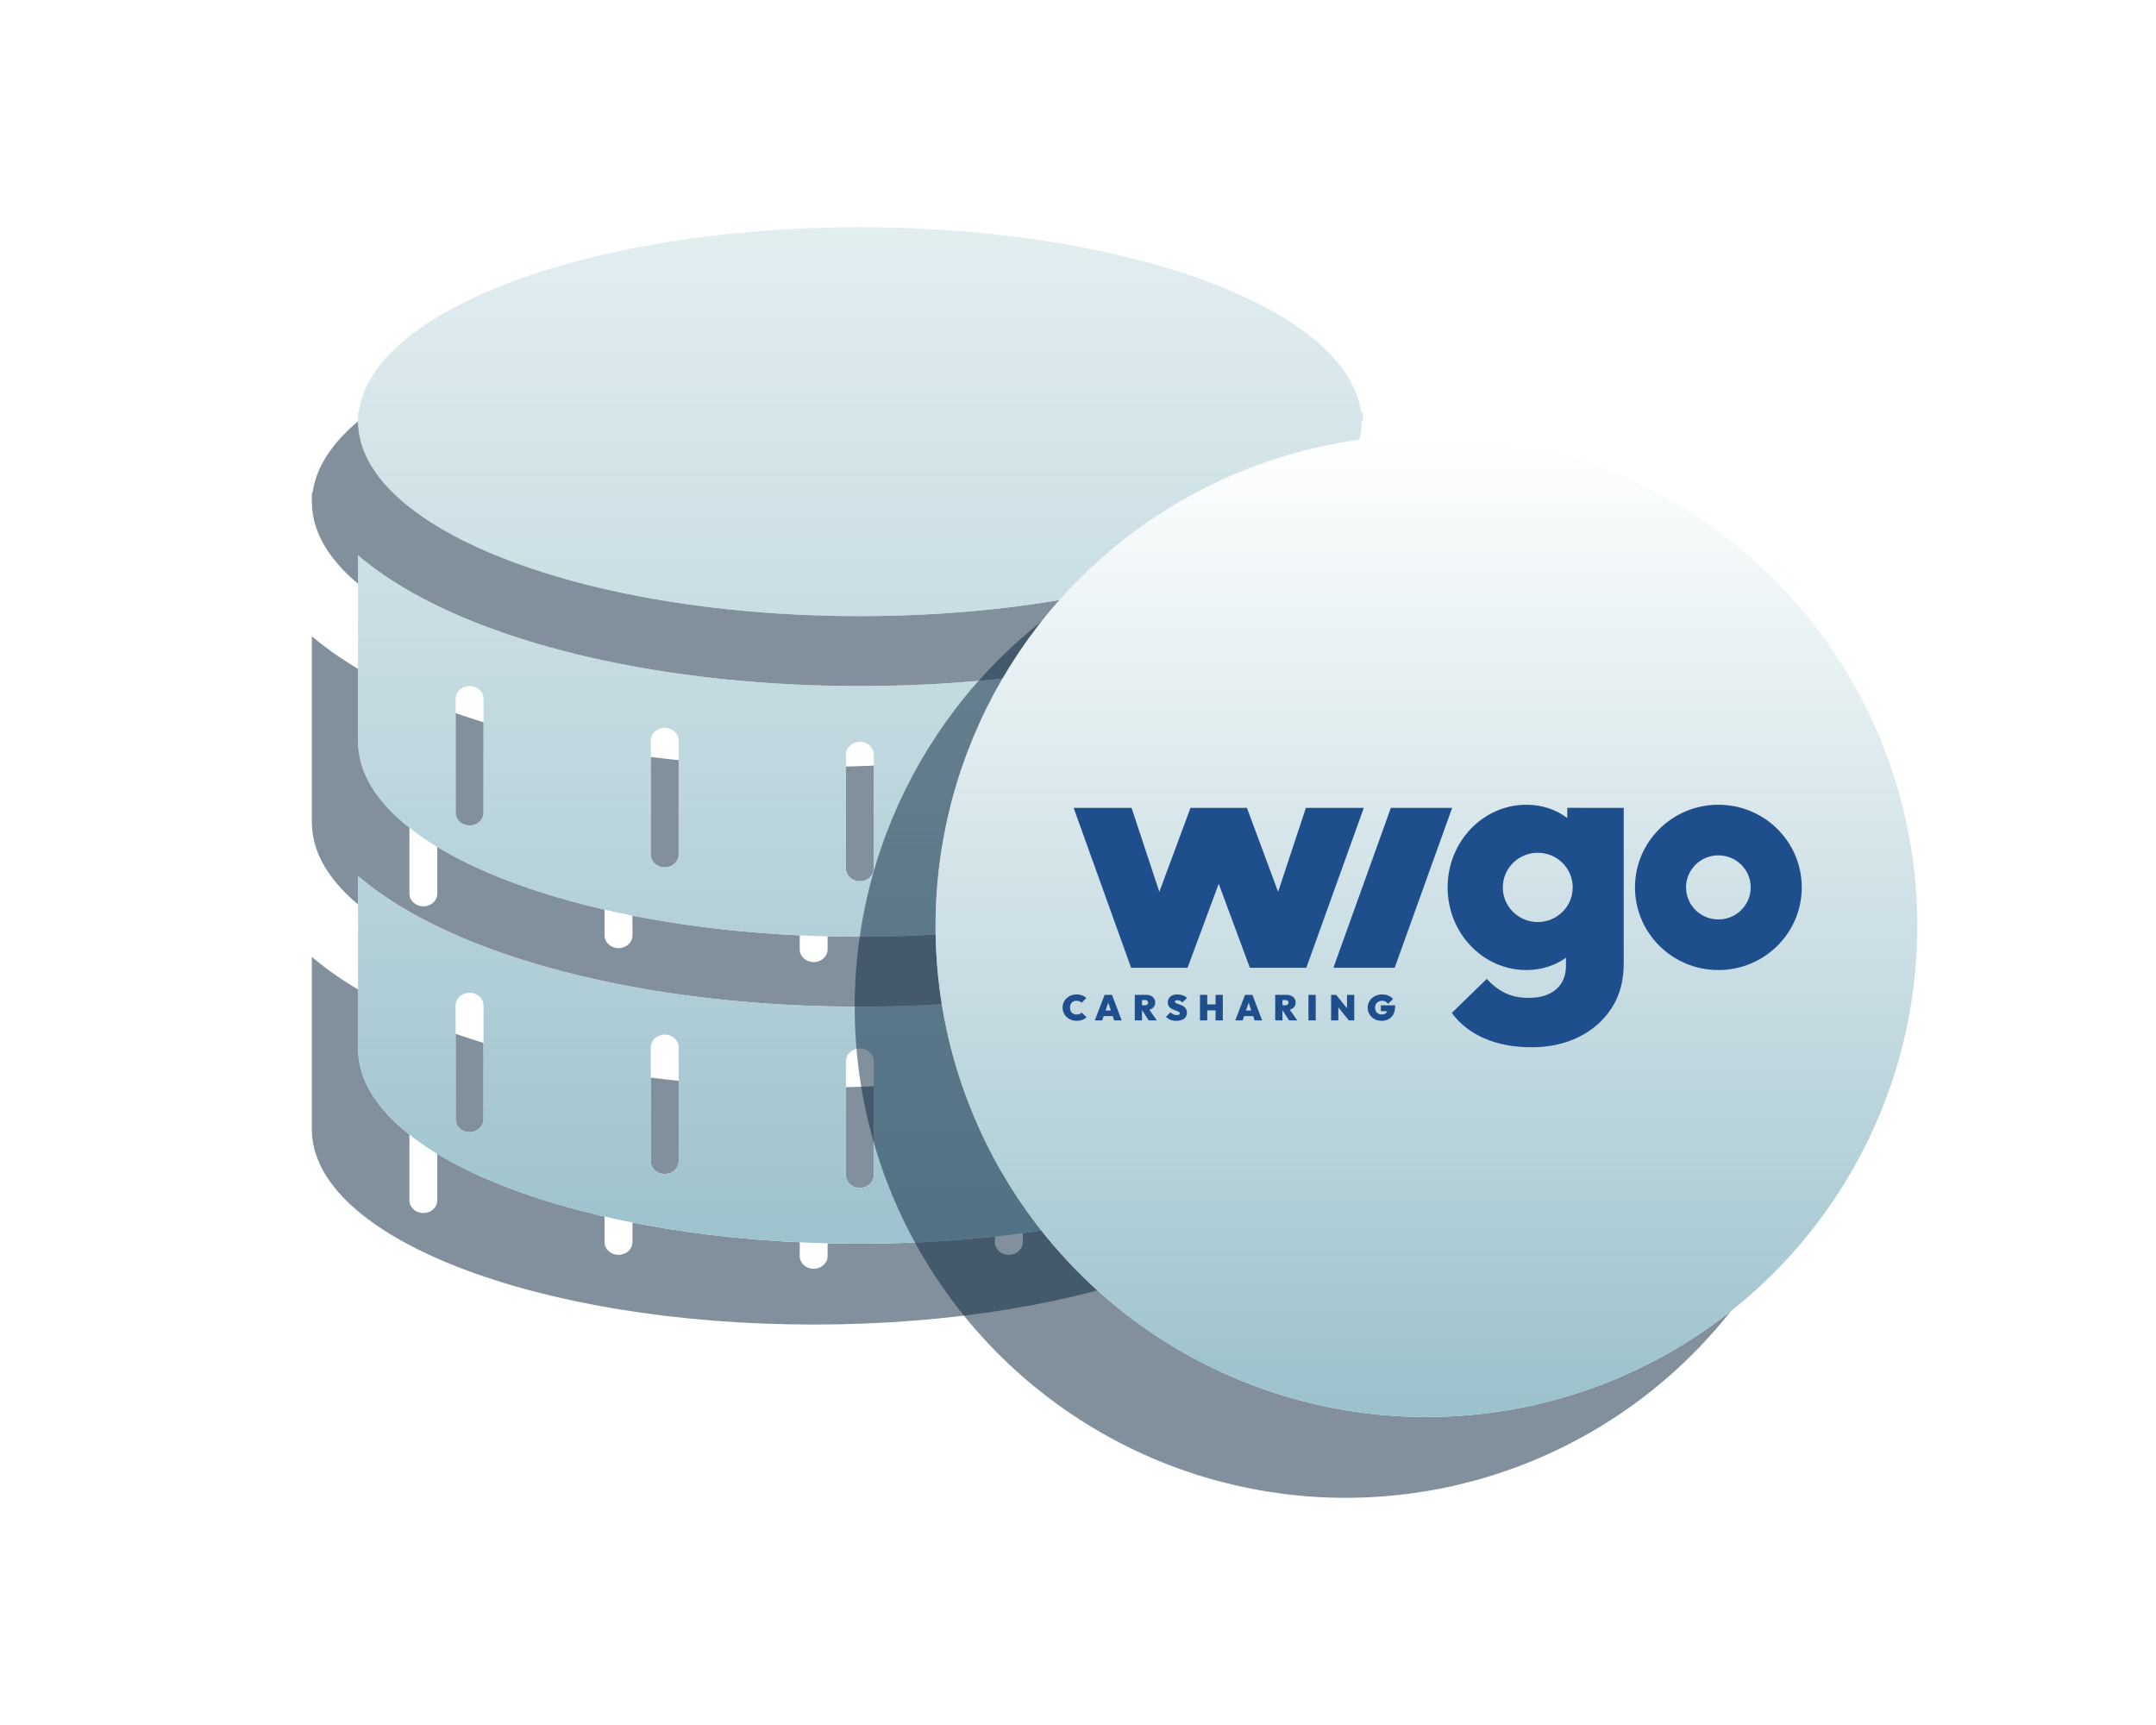
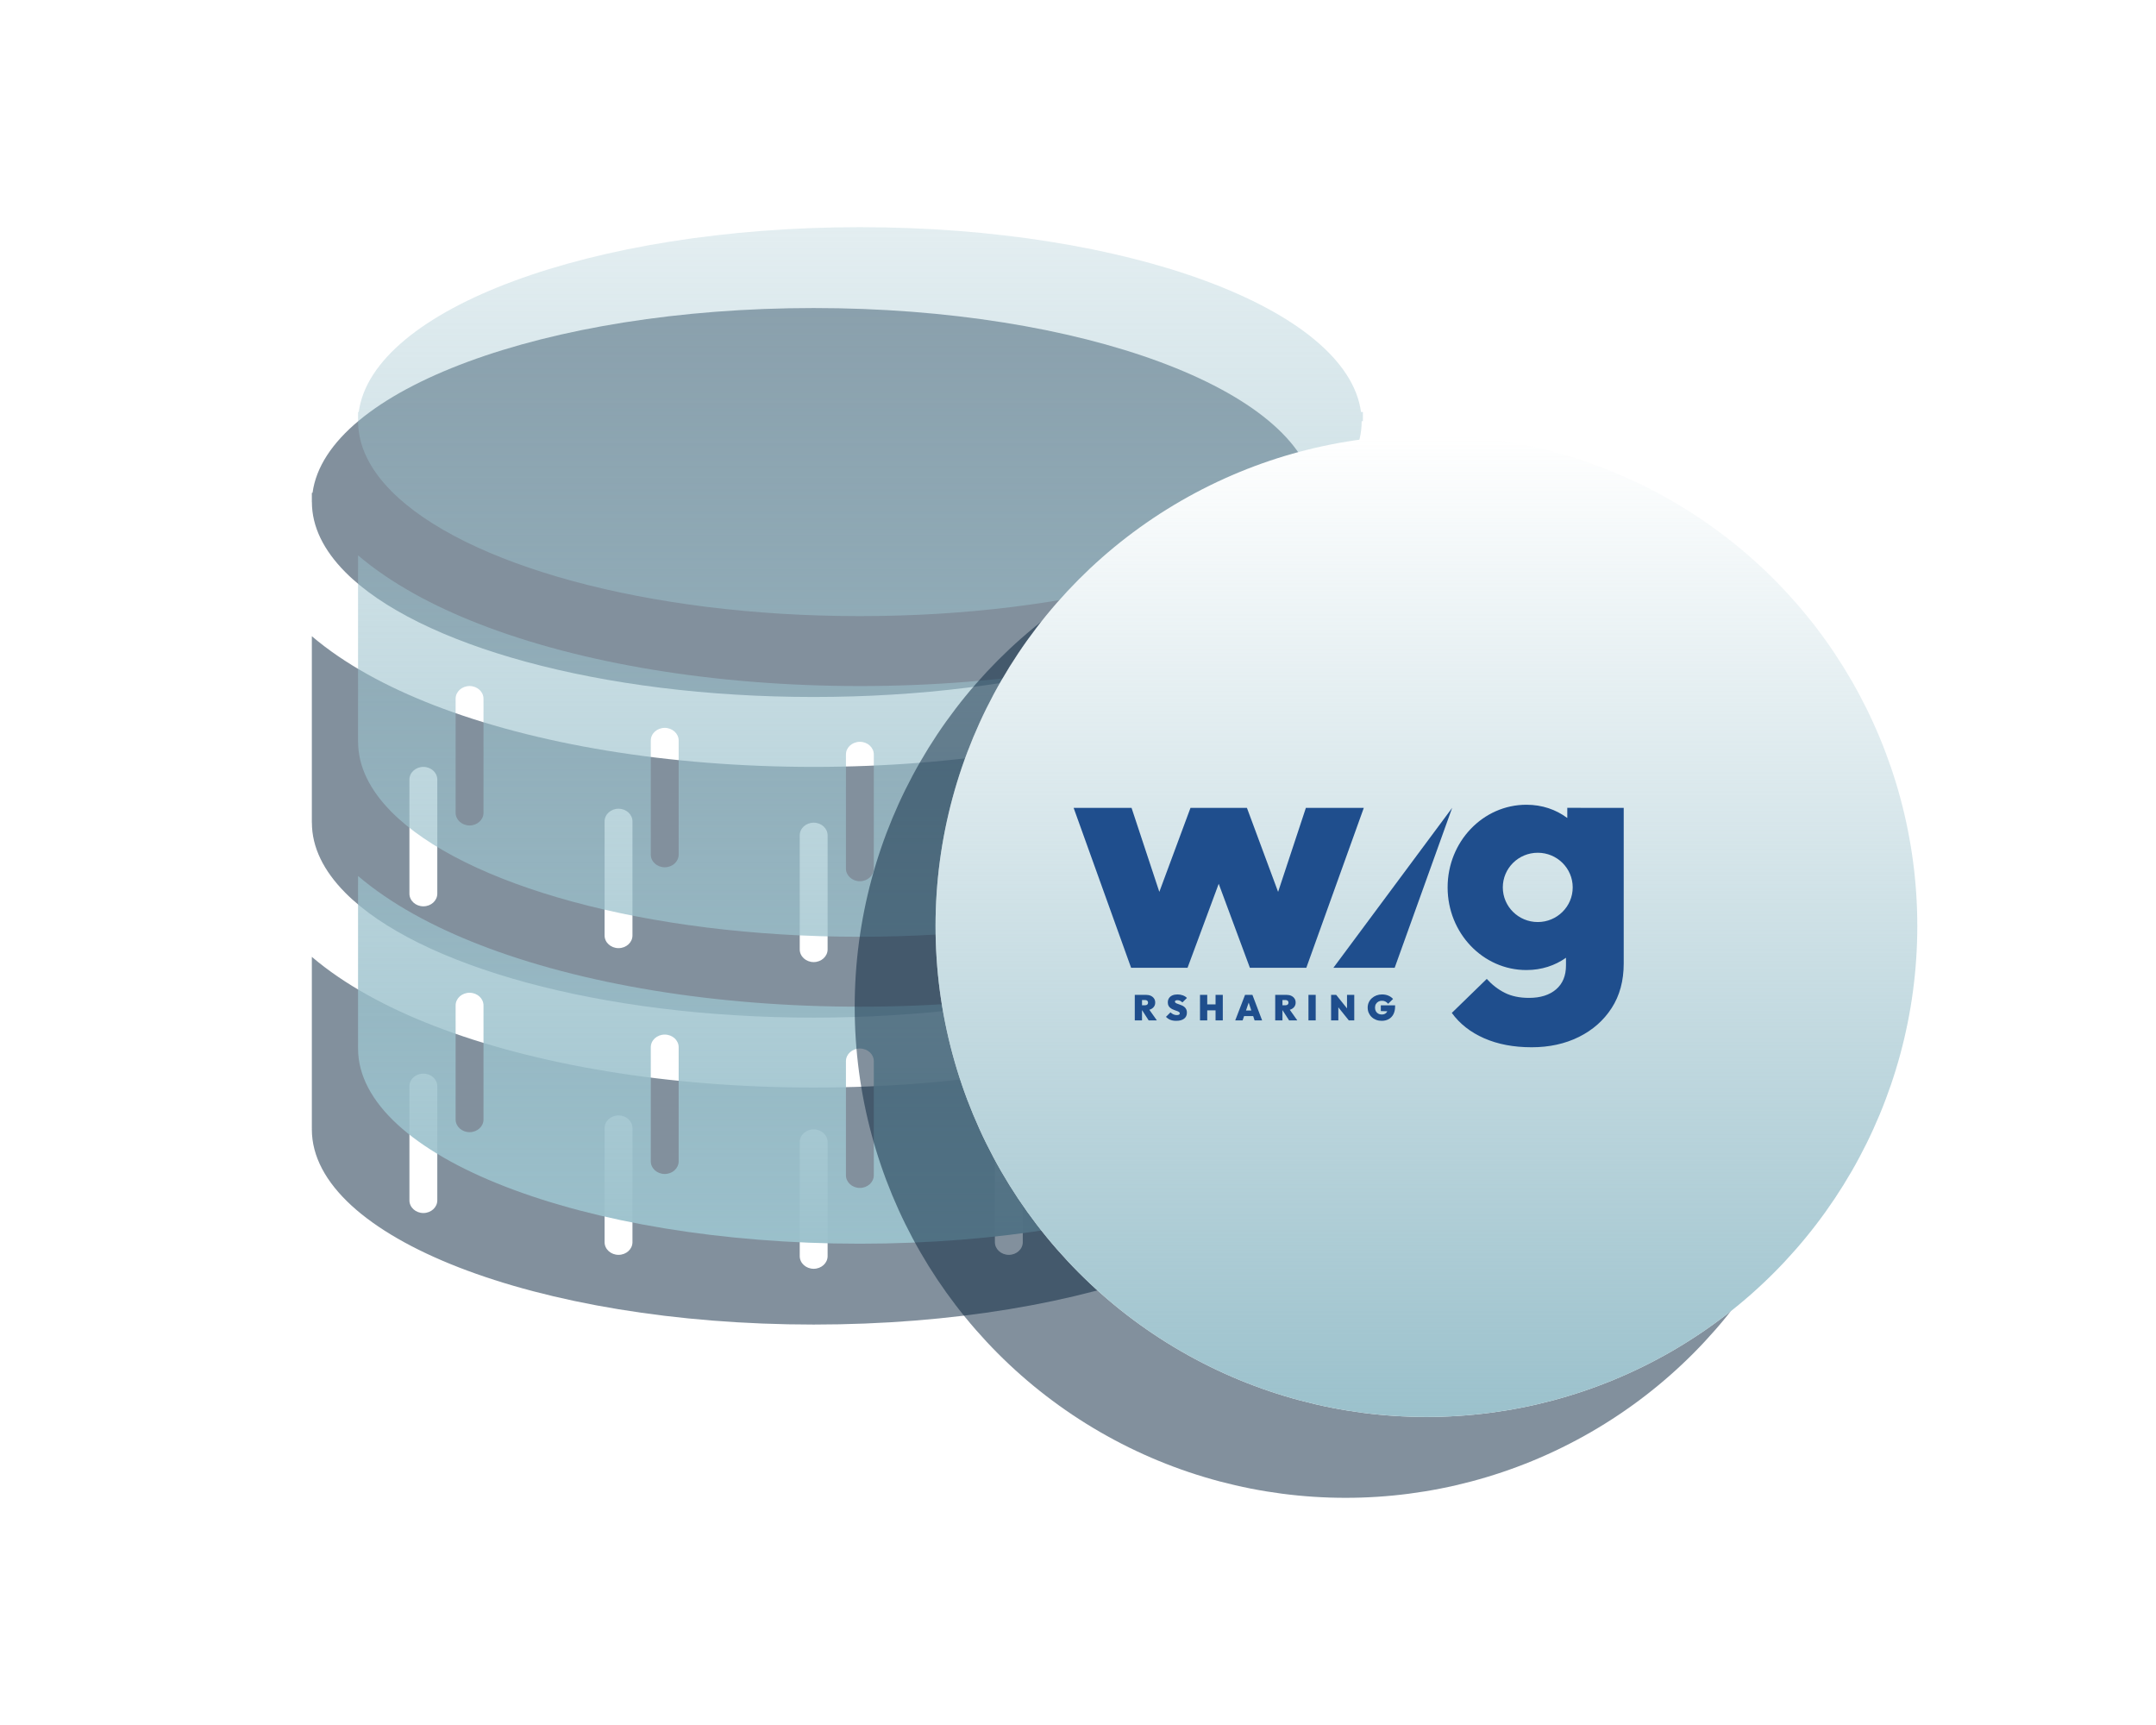
<svg xmlns="http://www.w3.org/2000/svg" width="140" height="112" viewBox="0 0 140 112" fill="none">
  <g opacity="0.5" filter="url(#filter0_f_2507_745)">
    <path fill-rule="evenodd" clip-rule="evenodd" d="M20.295 32C21.194 25.314 35.419 20 52.836 20C70.253 20 84.478 25.314 85.377 32H85.5V32.595H85.42C85.42 34.195 84.655 35.726 83.261 37.135C78.563 41.883 66.713 45.253 52.836 45.253C38.96 45.253 27.109 41.883 22.411 37.135C21.017 35.726 20.253 34.195 20.253 32.595H20.25V32H20.295ZM77.512 45.779C80.566 44.593 83.345 43.096 85.5 41.242V53.414H85.42C85.42 55.014 84.655 56.545 83.261 57.954C78.563 62.702 66.713 66.072 52.836 66.072C38.96 66.072 27.109 62.702 22.411 57.954C21.017 56.545 20.253 55.014 20.253 53.414H20.25V41.308C22.394 43.132 25.143 44.607 28.16 45.779C34.699 48.319 43.425 49.793 52.836 49.793C62.248 49.793 70.974 48.319 77.512 45.779ZM20.25 62.127V73.25H20.251C20.25 73.276 20.25 73.302 20.25 73.328C20.25 80.326 34.839 86 52.836 86C70.833 86 85.422 80.326 85.422 73.328C85.422 73.302 85.422 73.276 85.422 73.25H85.5V62.06C83.345 63.915 80.566 65.412 77.512 66.598C70.974 69.138 62.248 70.612 52.836 70.612C43.425 70.612 34.699 69.138 28.16 66.598C25.143 65.426 22.394 63.951 20.25 62.127ZM27.491 49.793C27.991 49.793 28.396 50.161 28.396 50.616V58.022C28.396 58.476 27.991 58.845 27.491 58.845C26.991 58.845 26.586 58.476 26.586 58.022L26.586 50.616C26.586 50.161 26.991 49.793 27.491 49.793ZM28.396 70.53C28.396 70.075 27.991 69.707 27.491 69.707C26.991 69.707 26.586 70.075 26.586 70.53L26.586 77.936C26.586 78.39 26.991 78.759 27.491 78.759C27.991 78.759 28.396 78.39 28.396 77.936V70.53ZM40.164 52.509C40.664 52.509 41.069 52.877 41.069 53.332V60.738C41.069 61.192 40.664 61.56 40.164 61.56C39.664 61.56 39.259 61.192 39.259 60.738V53.332C39.259 52.877 39.664 52.509 40.164 52.509ZM41.069 73.245C41.069 72.79 40.664 72.422 40.164 72.422C39.664 72.422 39.259 72.79 39.259 73.245V80.651C39.259 81.105 39.664 81.474 40.164 81.474C40.664 81.474 41.069 81.105 41.069 80.651V73.245ZM78.181 49.793C78.681 49.793 79.086 50.161 79.086 50.616V58.022C79.086 58.476 78.681 58.845 78.181 58.845C77.681 58.845 77.276 58.476 77.276 58.022V50.616C77.276 50.161 77.681 49.793 78.181 49.793ZM79.086 70.53C79.086 70.075 78.681 69.707 78.181 69.707C77.681 69.707 77.276 70.075 77.276 70.53V77.936C77.276 78.39 77.681 78.759 78.181 78.759C78.681 78.759 79.086 78.39 79.086 77.936V70.53ZM65.509 52.509C66.008 52.509 66.414 52.877 66.414 53.332V60.738C66.414 61.192 66.008 61.56 65.509 61.56C65.009 61.56 64.603 61.192 64.603 60.738V53.332C64.603 52.877 65.009 52.509 65.509 52.509ZM66.414 73.245C66.414 72.79 66.008 72.422 65.509 72.422C65.009 72.422 64.603 72.79 64.603 73.245V80.651C64.603 81.105 65.009 81.474 65.509 81.474C66.008 81.474 66.414 81.105 66.414 80.651V73.245ZM52.836 53.414C53.336 53.414 53.741 53.782 53.741 54.237V61.643C53.741 62.097 53.336 62.466 52.836 62.466C52.336 62.466 51.931 62.097 51.931 61.643V54.237C51.931 53.782 52.336 53.414 52.836 53.414ZM53.741 74.151C53.741 73.696 53.336 73.328 52.836 73.328C52.336 73.328 51.931 73.696 51.931 74.151V81.556C51.931 82.011 52.336 82.379 52.836 82.379C53.336 82.379 53.741 82.011 53.741 81.556V74.151Z" fill="#06213B" />
  </g>
-   <path fill-rule="evenodd" clip-rule="evenodd" d="M23.295 26.75C24.194 20.064 38.419 14.75 55.836 14.75C73.253 14.75 87.478 20.064 88.377 26.75H88.5V27.345H88.42C88.42 28.945 87.655 30.476 86.261 31.885C81.563 36.633 69.713 40.003 55.836 40.003C41.96 40.003 30.109 36.633 25.411 31.885C24.017 30.476 23.253 28.945 23.253 27.345H23.25V26.75H23.295ZM80.512 40.529C83.566 39.343 86.345 37.846 88.5 35.992V48.164H88.42C88.42 49.764 87.655 51.295 86.261 52.704C81.563 57.452 69.713 60.822 55.836 60.822C41.96 60.822 30.109 57.452 25.411 52.704C24.017 51.295 23.253 49.764 23.253 48.164H23.25V36.058C25.394 37.882 28.143 39.357 31.16 40.529C37.699 43.069 46.425 44.543 55.836 44.543C65.248 44.543 73.974 43.069 80.512 40.529ZM23.25 56.877V68H23.251C23.25 68.026 23.25 68.052 23.25 68.078C23.25 75.076 37.839 80.75 55.836 80.75C73.833 80.75 88.422 75.076 88.422 68.078C88.422 68.052 88.422 68.026 88.422 68H88.5V56.81C86.345 58.665 83.566 60.162 80.512 61.348C73.974 63.888 65.248 65.362 55.836 65.362C46.425 65.362 37.699 63.888 31.16 61.348C28.143 60.176 25.394 58.701 23.25 56.877ZM30.491 44.543C30.991 44.543 31.396 44.911 31.396 45.366V52.772C31.396 53.226 30.991 53.595 30.491 53.595C29.991 53.595 29.586 53.226 29.586 52.772L29.586 45.366C29.586 44.911 29.991 44.543 30.491 44.543ZM31.396 65.28C31.396 64.825 30.991 64.457 30.491 64.457C29.991 64.457 29.586 64.825 29.586 65.28L29.586 72.686C29.586 73.14 29.991 73.509 30.491 73.509C30.991 73.509 31.396 73.14 31.396 72.686V65.28ZM43.164 47.259C43.664 47.259 44.069 47.627 44.069 48.082V55.488C44.069 55.942 43.664 56.31 43.164 56.31C42.664 56.31 42.259 55.942 42.259 55.488V48.082C42.259 47.627 42.664 47.259 43.164 47.259ZM44.069 67.995C44.069 67.54 43.664 67.172 43.164 67.172C42.664 67.172 42.259 67.54 42.259 67.995V75.401C42.259 75.855 42.664 76.224 43.164 76.224C43.664 76.224 44.069 75.855 44.069 75.401V67.995ZM81.181 44.543C81.681 44.543 82.086 44.911 82.086 45.366V52.772C82.086 53.226 81.681 53.595 81.181 53.595C80.681 53.595 80.276 53.226 80.276 52.772V45.366C80.276 44.911 80.681 44.543 81.181 44.543ZM82.086 65.28C82.086 64.825 81.681 64.457 81.181 64.457C80.681 64.457 80.276 64.825 80.276 65.28V72.686C80.276 73.14 80.681 73.509 81.181 73.509C81.681 73.509 82.086 73.14 82.086 72.686V65.28ZM68.509 47.259C69.008 47.259 69.414 47.627 69.414 48.082V55.488C69.414 55.942 69.008 56.31 68.509 56.31C68.009 56.31 67.603 55.942 67.603 55.488V48.082C67.603 47.627 68.009 47.259 68.509 47.259ZM69.414 67.995C69.414 67.54 69.008 67.172 68.509 67.172C68.009 67.172 67.603 67.54 67.603 67.995V75.401C67.603 75.855 68.009 76.224 68.509 76.224C69.008 76.224 69.414 75.855 69.414 75.401V67.995ZM55.836 48.164C56.336 48.164 56.741 48.532 56.741 48.987V56.393C56.741 56.847 56.336 57.216 55.836 57.216C55.336 57.216 54.931 56.847 54.931 56.393V48.987C54.931 48.532 55.336 48.164 55.836 48.164ZM56.741 68.901C56.741 68.446 56.336 68.078 55.836 68.078C55.336 68.078 54.931 68.446 54.931 68.901V76.306C54.931 76.761 55.336 77.129 55.836 77.129C56.336 77.129 56.741 76.761 56.741 76.306V68.901Z" fill="white" />
  <path fill-rule="evenodd" clip-rule="evenodd" d="M23.295 26.75C24.194 20.064 38.419 14.75 55.836 14.75C73.253 14.75 87.478 20.064 88.377 26.75H88.5V27.345H88.42C88.42 28.945 87.655 30.476 86.261 31.885C81.563 36.633 69.713 40.003 55.836 40.003C41.96 40.003 30.109 36.633 25.411 31.885C24.017 30.476 23.253 28.945 23.253 27.345H23.25V26.75H23.295ZM80.512 40.529C83.566 39.343 86.345 37.846 88.5 35.992V48.164H88.42C88.42 49.764 87.655 51.295 86.261 52.704C81.563 57.452 69.713 60.822 55.836 60.822C41.96 60.822 30.109 57.452 25.411 52.704C24.017 51.295 23.253 49.764 23.253 48.164H23.25V36.058C25.394 37.882 28.143 39.357 31.16 40.529C37.699 43.069 46.425 44.543 55.836 44.543C65.248 44.543 73.974 43.069 80.512 40.529ZM23.25 56.877V68H23.251C23.25 68.026 23.25 68.052 23.25 68.078C23.25 75.076 37.839 80.75 55.836 80.75C73.833 80.75 88.422 75.076 88.422 68.078C88.422 68.052 88.422 68.026 88.422 68H88.5V56.81C86.345 58.665 83.566 60.162 80.512 61.348C73.974 63.888 65.248 65.362 55.836 65.362C46.425 65.362 37.699 63.888 31.16 61.348C28.143 60.176 25.394 58.701 23.25 56.877ZM30.491 44.543C30.991 44.543 31.396 44.911 31.396 45.366V52.772C31.396 53.226 30.991 53.595 30.491 53.595C29.991 53.595 29.586 53.226 29.586 52.772L29.586 45.366C29.586 44.911 29.991 44.543 30.491 44.543ZM31.396 65.28C31.396 64.825 30.991 64.457 30.491 64.457C29.991 64.457 29.586 64.825 29.586 65.28L29.586 72.686C29.586 73.14 29.991 73.509 30.491 73.509C30.991 73.509 31.396 73.14 31.396 72.686V65.28ZM43.164 47.259C43.664 47.259 44.069 47.627 44.069 48.082V55.488C44.069 55.942 43.664 56.31 43.164 56.31C42.664 56.31 42.259 55.942 42.259 55.488V48.082C42.259 47.627 42.664 47.259 43.164 47.259ZM44.069 67.995C44.069 67.54 43.664 67.172 43.164 67.172C42.664 67.172 42.259 67.54 42.259 67.995V75.401C42.259 75.855 42.664 76.224 43.164 76.224C43.664 76.224 44.069 75.855 44.069 75.401V67.995ZM81.181 44.543C81.681 44.543 82.086 44.911 82.086 45.366V52.772C82.086 53.226 81.681 53.595 81.181 53.595C80.681 53.595 80.276 53.226 80.276 52.772V45.366C80.276 44.911 80.681 44.543 81.181 44.543ZM82.086 65.28C82.086 64.825 81.681 64.457 81.181 64.457C80.681 64.457 80.276 64.825 80.276 65.28V72.686C80.276 73.14 80.681 73.509 81.181 73.509C81.681 73.509 82.086 73.14 82.086 72.686V65.28ZM68.509 47.259C69.008 47.259 69.414 47.627 69.414 48.082V55.488C69.414 55.942 69.008 56.31 68.509 56.31C68.009 56.31 67.603 55.942 67.603 55.488V48.082C67.603 47.627 68.009 47.259 68.509 47.259ZM69.414 67.995C69.414 67.54 69.008 67.172 68.509 67.172C68.009 67.172 67.603 67.54 67.603 67.995V75.401C67.603 75.855 68.009 76.224 68.509 76.224C69.008 76.224 69.414 75.855 69.414 75.401V67.995ZM55.836 48.164C56.336 48.164 56.741 48.532 56.741 48.987V56.393C56.741 56.847 56.336 57.216 55.836 57.216C55.336 57.216 54.931 56.847 54.931 56.393V48.987C54.931 48.532 55.336 48.164 55.836 48.164ZM56.741 68.901C56.741 68.446 56.336 68.078 55.836 68.078C55.336 68.078 54.931 68.446 54.931 68.901V76.306C54.931 76.761 55.336 77.129 55.836 77.129C56.336 77.129 56.741 76.761 56.741 76.306V68.901Z" fill="url(#paint0_linear_2507_745)" />
  <g opacity="0.5" filter="url(#filter1_f_2507_745)">
    <circle cx="87.375" cy="65.375" r="31.875" fill="#06213B" />
  </g>
  <circle cx="92.625" cy="60.125" r="31.875" fill="white" />
  <circle cx="92.625" cy="60.125" r="31.875" fill="url(#paint1_linear_2507_745)" />
  <g clip-path="url(#clip0_2507_745)">
    <path d="M99.855 59.866C98.601 59.866 97.585 58.859 97.585 57.616C97.585 56.374 98.601 55.367 99.855 55.367C101.108 55.367 102.124 56.374 102.124 57.616C102.124 58.859 101.108 59.866 99.855 59.866ZM101.772 52.451V53.11C101.042 52.566 100.142 52.25 99.117 52.25C96.292 52.25 94.001 54.653 94.001 57.616C94.001 60.58 96.292 62.983 99.117 62.983C100.102 62.983 100.972 62.691 101.687 62.185V62.687C101.687 63.353 101.472 63.869 101.044 64.237C100.615 64.605 100.03 64.79 99.287 64.79C98.673 64.79 98.148 64.68 97.712 64.46C97.276 64.241 96.887 63.94 96.544 63.558L94.273 65.766C94.787 66.474 95.487 67.023 96.373 67.412C97.258 67.801 98.287 67.996 99.458 67.996C100.601 67.996 101.623 67.773 102.522 67.327C103.422 66.881 104.133 66.255 104.654 65.448C105.176 64.641 105.436 63.678 105.436 62.56V52.453L101.772 52.451Z" fill="#1F4E8D" />
-     <path d="M111.582 59.697C110.423 59.697 109.483 58.765 109.483 57.616C109.483 56.467 110.423 55.536 111.582 55.536C112.742 55.536 113.682 56.467 113.682 57.616C113.682 58.765 112.742 59.697 111.582 59.697ZM111.582 52.25C108.592 52.25 106.168 54.653 106.168 57.616C106.168 60.58 108.592 62.983 111.582 62.983C114.573 62.983 116.997 60.58 116.997 57.616C116.997 54.653 114.573 52.25 111.582 52.25Z" fill="#1F4E8D" />
    <path d="M88.559 52.452H84.798L82.994 57.908L80.969 52.452H81.065L81.066 52.452H77.305L75.281 57.907L73.477 52.452H69.716L73.449 62.837H77.21L77.209 62.836H77.113L79.137 57.381L81.162 62.837H84.922L84.922 62.836H84.826L88.559 52.452Z" fill="#1F4E8D" />
-     <path d="M86.584 62.836H90.563L94.296 52.452H90.316L86.584 62.836Z" fill="#1F4E8D" />
-     <path d="M69.912 66.28C69.784 66.28 69.664 66.258 69.554 66.216C69.444 66.173 69.347 66.113 69.264 66.035C69.181 65.958 69.116 65.867 69.07 65.762C69.024 65.657 69.001 65.543 69.001 65.421C69.001 65.297 69.024 65.183 69.07 65.079C69.116 64.975 69.18 64.885 69.263 64.808C69.345 64.732 69.441 64.673 69.55 64.63C69.66 64.588 69.779 64.566 69.907 64.566C70.037 64.566 70.156 64.587 70.264 64.627C70.373 64.667 70.467 64.723 70.546 64.794L70.234 65.106C70.196 65.066 70.151 65.034 70.097 65.011C70.043 64.988 69.98 64.976 69.907 64.976C69.845 64.976 69.787 64.986 69.735 65.006C69.682 65.026 69.637 65.056 69.6 65.095C69.562 65.134 69.533 65.18 69.512 65.236C69.49 65.291 69.48 65.352 69.48 65.421C69.48 65.491 69.49 65.553 69.512 65.608C69.533 65.663 69.562 65.71 69.6 65.749C69.637 65.788 69.682 65.818 69.735 65.839C69.787 65.859 69.845 65.87 69.907 65.87C69.978 65.87 70.041 65.859 70.097 65.838C70.152 65.816 70.2 65.784 70.241 65.742L70.556 66.054C70.473 66.125 70.38 66.181 70.276 66.22C70.173 66.26 70.052 66.28 69.912 66.28Z" fill="#1F4E8D" />
-     <path d="M71.091 66.252L71.728 64.594H72.207L72.837 66.252H72.348L71.881 64.843H72.05L71.571 66.252H71.091ZM71.505 65.972V65.609H72.44V65.972H71.505Z" fill="#1F4E8D" />
+     <path d="M86.584 62.836H90.563L94.296 52.452L86.584 62.836Z" fill="#1F4E8D" />
    <path d="M74.068 65.591V65.269H74.352C74.416 65.269 74.465 65.254 74.499 65.223C74.532 65.192 74.549 65.151 74.549 65.099C74.549 65.048 74.532 65.007 74.499 64.976C74.465 64.945 74.416 64.929 74.352 64.929H74.068V64.594H74.427C74.543 64.594 74.645 64.615 74.732 64.657C74.82 64.699 74.889 64.757 74.939 64.832C74.989 64.906 75.014 64.993 75.014 65.093C75.014 65.192 74.989 65.279 74.938 65.353C74.887 65.428 74.816 65.486 74.725 65.528C74.635 65.57 74.527 65.591 74.404 65.591H74.068ZM73.687 66.252V64.594H74.157V66.252H73.687ZM74.589 66.252L74.133 65.544L74.556 65.453L75.122 66.252H74.589Z" fill="#1F4E8D" />
    <path d="M76.377 66.28C76.234 66.28 76.11 66.259 76.004 66.218C75.899 66.177 75.801 66.112 75.712 66.021L76.005 65.73C76.067 65.788 76.131 65.832 76.198 65.862C76.266 65.892 76.338 65.907 76.414 65.907C76.478 65.907 76.527 65.898 76.56 65.878C76.593 65.859 76.609 65.832 76.609 65.798C76.609 65.764 76.595 65.736 76.567 65.713C76.539 65.69 76.502 65.67 76.455 65.652C76.409 65.635 76.358 65.616 76.303 65.598C76.247 65.579 76.192 65.556 76.137 65.53C76.082 65.504 76.032 65.472 75.986 65.433C75.939 65.395 75.902 65.348 75.874 65.292C75.846 65.235 75.832 65.165 75.832 65.083C75.832 64.976 75.858 64.884 75.909 64.806C75.961 64.729 76.034 64.669 76.128 64.628C76.222 64.587 76.332 64.566 76.459 64.566C76.584 64.566 76.701 64.586 76.808 64.626C76.915 64.665 77.004 64.722 77.075 64.794L76.778 65.086C76.727 65.036 76.675 64.999 76.623 64.975C76.572 64.951 76.515 64.939 76.454 64.939C76.406 64.939 76.367 64.947 76.338 64.962C76.309 64.978 76.294 65.001 76.294 65.032C76.294 65.064 76.309 65.091 76.337 65.112C76.365 65.133 76.402 65.152 76.448 65.169C76.495 65.186 76.546 65.204 76.601 65.223C76.657 65.242 76.712 65.264 76.767 65.289C76.822 65.315 76.872 65.347 76.918 65.387C76.964 65.427 77.002 65.476 77.03 65.535C77.058 65.594 77.072 65.665 77.072 65.749C77.072 65.918 77.011 66.049 76.89 66.141C76.769 66.234 76.598 66.28 76.377 66.28Z" fill="#1F4E8D" />
    <path d="M77.922 66.252V64.594H78.392V66.252H77.922ZM78.932 66.252V64.594H79.402V66.252H78.932ZM78.178 65.6V65.213H79.116V65.6H78.178Z" fill="#1F4E8D" />
    <path d="M80.21 66.252L80.847 64.594H81.326L81.956 66.252H81.467L81 64.843H81.169L80.69 66.252H80.21ZM80.624 65.972V65.609H81.559V65.972H80.624Z" fill="#1F4E8D" />
    <path d="M83.187 65.591V65.269H83.471C83.535 65.269 83.584 65.254 83.618 65.223C83.651 65.192 83.668 65.151 83.668 65.099C83.668 65.048 83.651 65.007 83.618 64.976C83.584 64.945 83.535 64.929 83.471 64.929H83.187V64.594H83.546C83.662 64.594 83.764 64.615 83.851 64.657C83.939 64.699 84.008 64.757 84.058 64.832C84.108 64.906 84.133 64.993 84.133 65.093C84.133 65.192 84.108 65.279 84.057 65.353C84.006 65.428 83.935 65.486 83.844 65.528C83.754 65.57 83.646 65.591 83.522 65.591H83.187ZM82.806 66.252V64.594H83.276V66.252H82.806ZM83.708 66.252L83.252 65.544L83.675 65.453L84.241 66.252H83.708Z" fill="#1F4E8D" />
    <path d="M85.435 64.594H84.965V66.252H85.435V64.594Z" fill="#1F4E8D" />
    <path d="M86.435 66.252V64.594H86.764L86.905 64.943V66.252H86.435ZM87.586 66.252L86.616 65.043L86.764 64.594L87.734 65.802L87.586 66.252ZM87.586 66.252L87.469 65.884V64.594H87.939V66.252H87.586Z" fill="#1F4E8D" />
    <path d="M89.719 66.28C89.589 66.28 89.469 66.258 89.359 66.216C89.248 66.173 89.152 66.113 89.07 66.035C88.988 65.958 88.924 65.867 88.878 65.763C88.833 65.659 88.81 65.546 88.81 65.423C88.81 65.299 88.834 65.185 88.882 65.081C88.93 64.977 88.996 64.886 89.082 64.81C89.167 64.733 89.266 64.673 89.379 64.63C89.491 64.588 89.612 64.566 89.74 64.566C89.895 64.566 90.034 64.593 90.157 64.645C90.28 64.698 90.38 64.77 90.457 64.86L90.14 65.174C90.082 65.107 90.022 65.058 89.959 65.025C89.896 64.992 89.821 64.976 89.733 64.976C89.65 64.976 89.575 64.994 89.508 65.031C89.441 65.067 89.387 65.119 89.347 65.186C89.307 65.252 89.287 65.331 89.287 65.421C89.287 65.511 89.305 65.59 89.342 65.657C89.379 65.725 89.43 65.777 89.496 65.814C89.562 65.851 89.639 65.87 89.726 65.87C89.811 65.87 89.882 65.854 89.94 65.821C89.998 65.789 90.042 65.742 90.073 65.681C90.103 65.621 90.119 65.55 90.119 65.467L90.44 65.67L89.663 65.647V65.274H90.591V65.344C90.591 65.543 90.554 65.712 90.482 65.851C90.409 65.991 90.307 66.097 90.176 66.17C90.046 66.243 89.893 66.28 89.719 66.28Z" fill="#1F4E8D" />
  </g>
  <defs>
    <filter id="filter0_f_2507_745" x="0.25" y="-0" width="105.25" height="106" filterUnits="userSpaceOnUse" color-interpolation-filters="sRGB">
      <feFlood flood-opacity="0" result="BackgroundImageFix" />
      <feBlend mode="normal" in="SourceGraphic" in2="BackgroundImageFix" result="shape" />
      <feGaussianBlur stdDeviation="10" result="effect1_foregroundBlur_2507_745" />
    </filter>
    <filter id="filter1_f_2507_745" x="35.5" y="13.5" width="103.75" height="103.75" filterUnits="userSpaceOnUse" color-interpolation-filters="sRGB">
      <feFlood flood-opacity="0" result="BackgroundImageFix" />
      <feBlend mode="normal" in="SourceGraphic" in2="BackgroundImageFix" result="shape" />
      <feGaussianBlur stdDeviation="10" result="effect1_foregroundBlur_2507_745" />
    </filter>
    <linearGradient id="paint0_linear_2507_745" x1="55.813" y1="-11.578" x2="55.813" y2="83.251" gradientUnits="userSpaceOnUse">
      <stop stop-color="#9BC1CC" stop-opacity="0" />
      <stop offset="1" stop-color="#9BC1CC" />
    </linearGradient>
    <linearGradient id="paint1_linear_2507_745" x1="92.625" y1="28.25" x2="92.625" y2="92" gradientUnits="userSpaceOnUse">
      <stop stop-color="#9BC1CC" stop-opacity="0" />
      <stop offset="1" stop-color="#9BC1CC" />
    </linearGradient>
    <clipPath id="clip0_2507_745">
      <rect width="48" height="15.75" fill="white" transform="translate(69 52.25)" />
    </clipPath>
  </defs>
</svg>